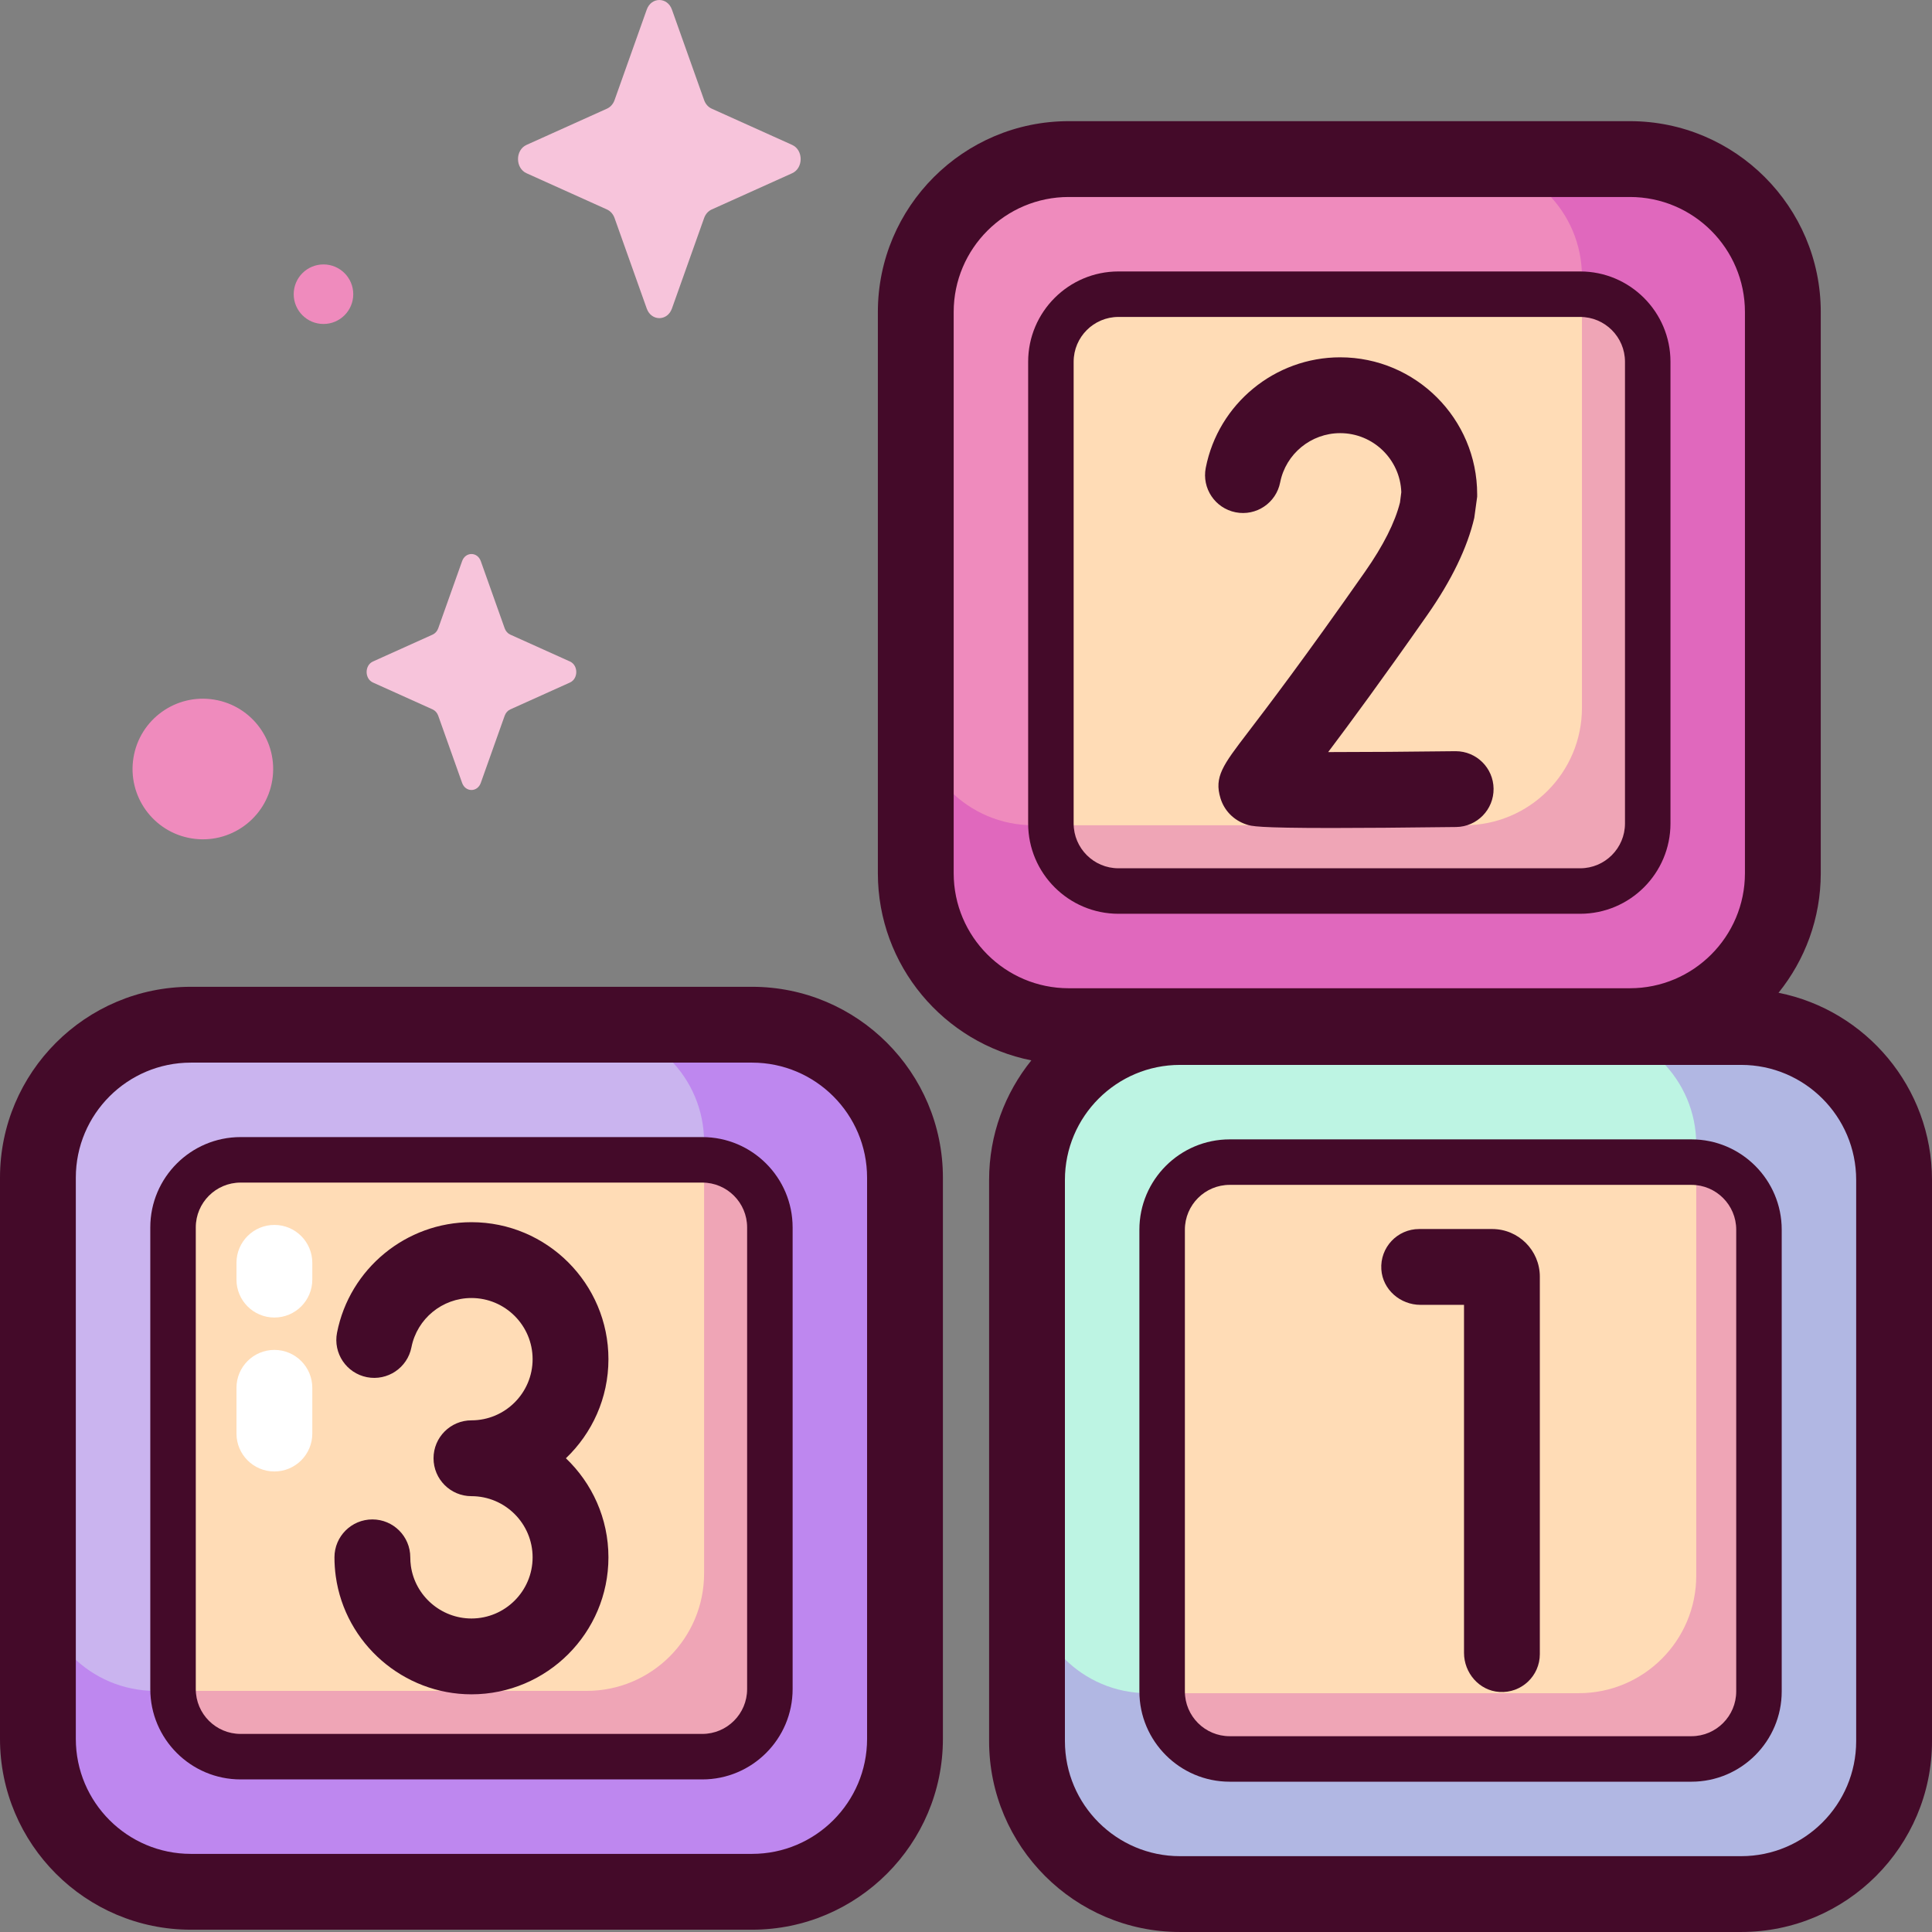
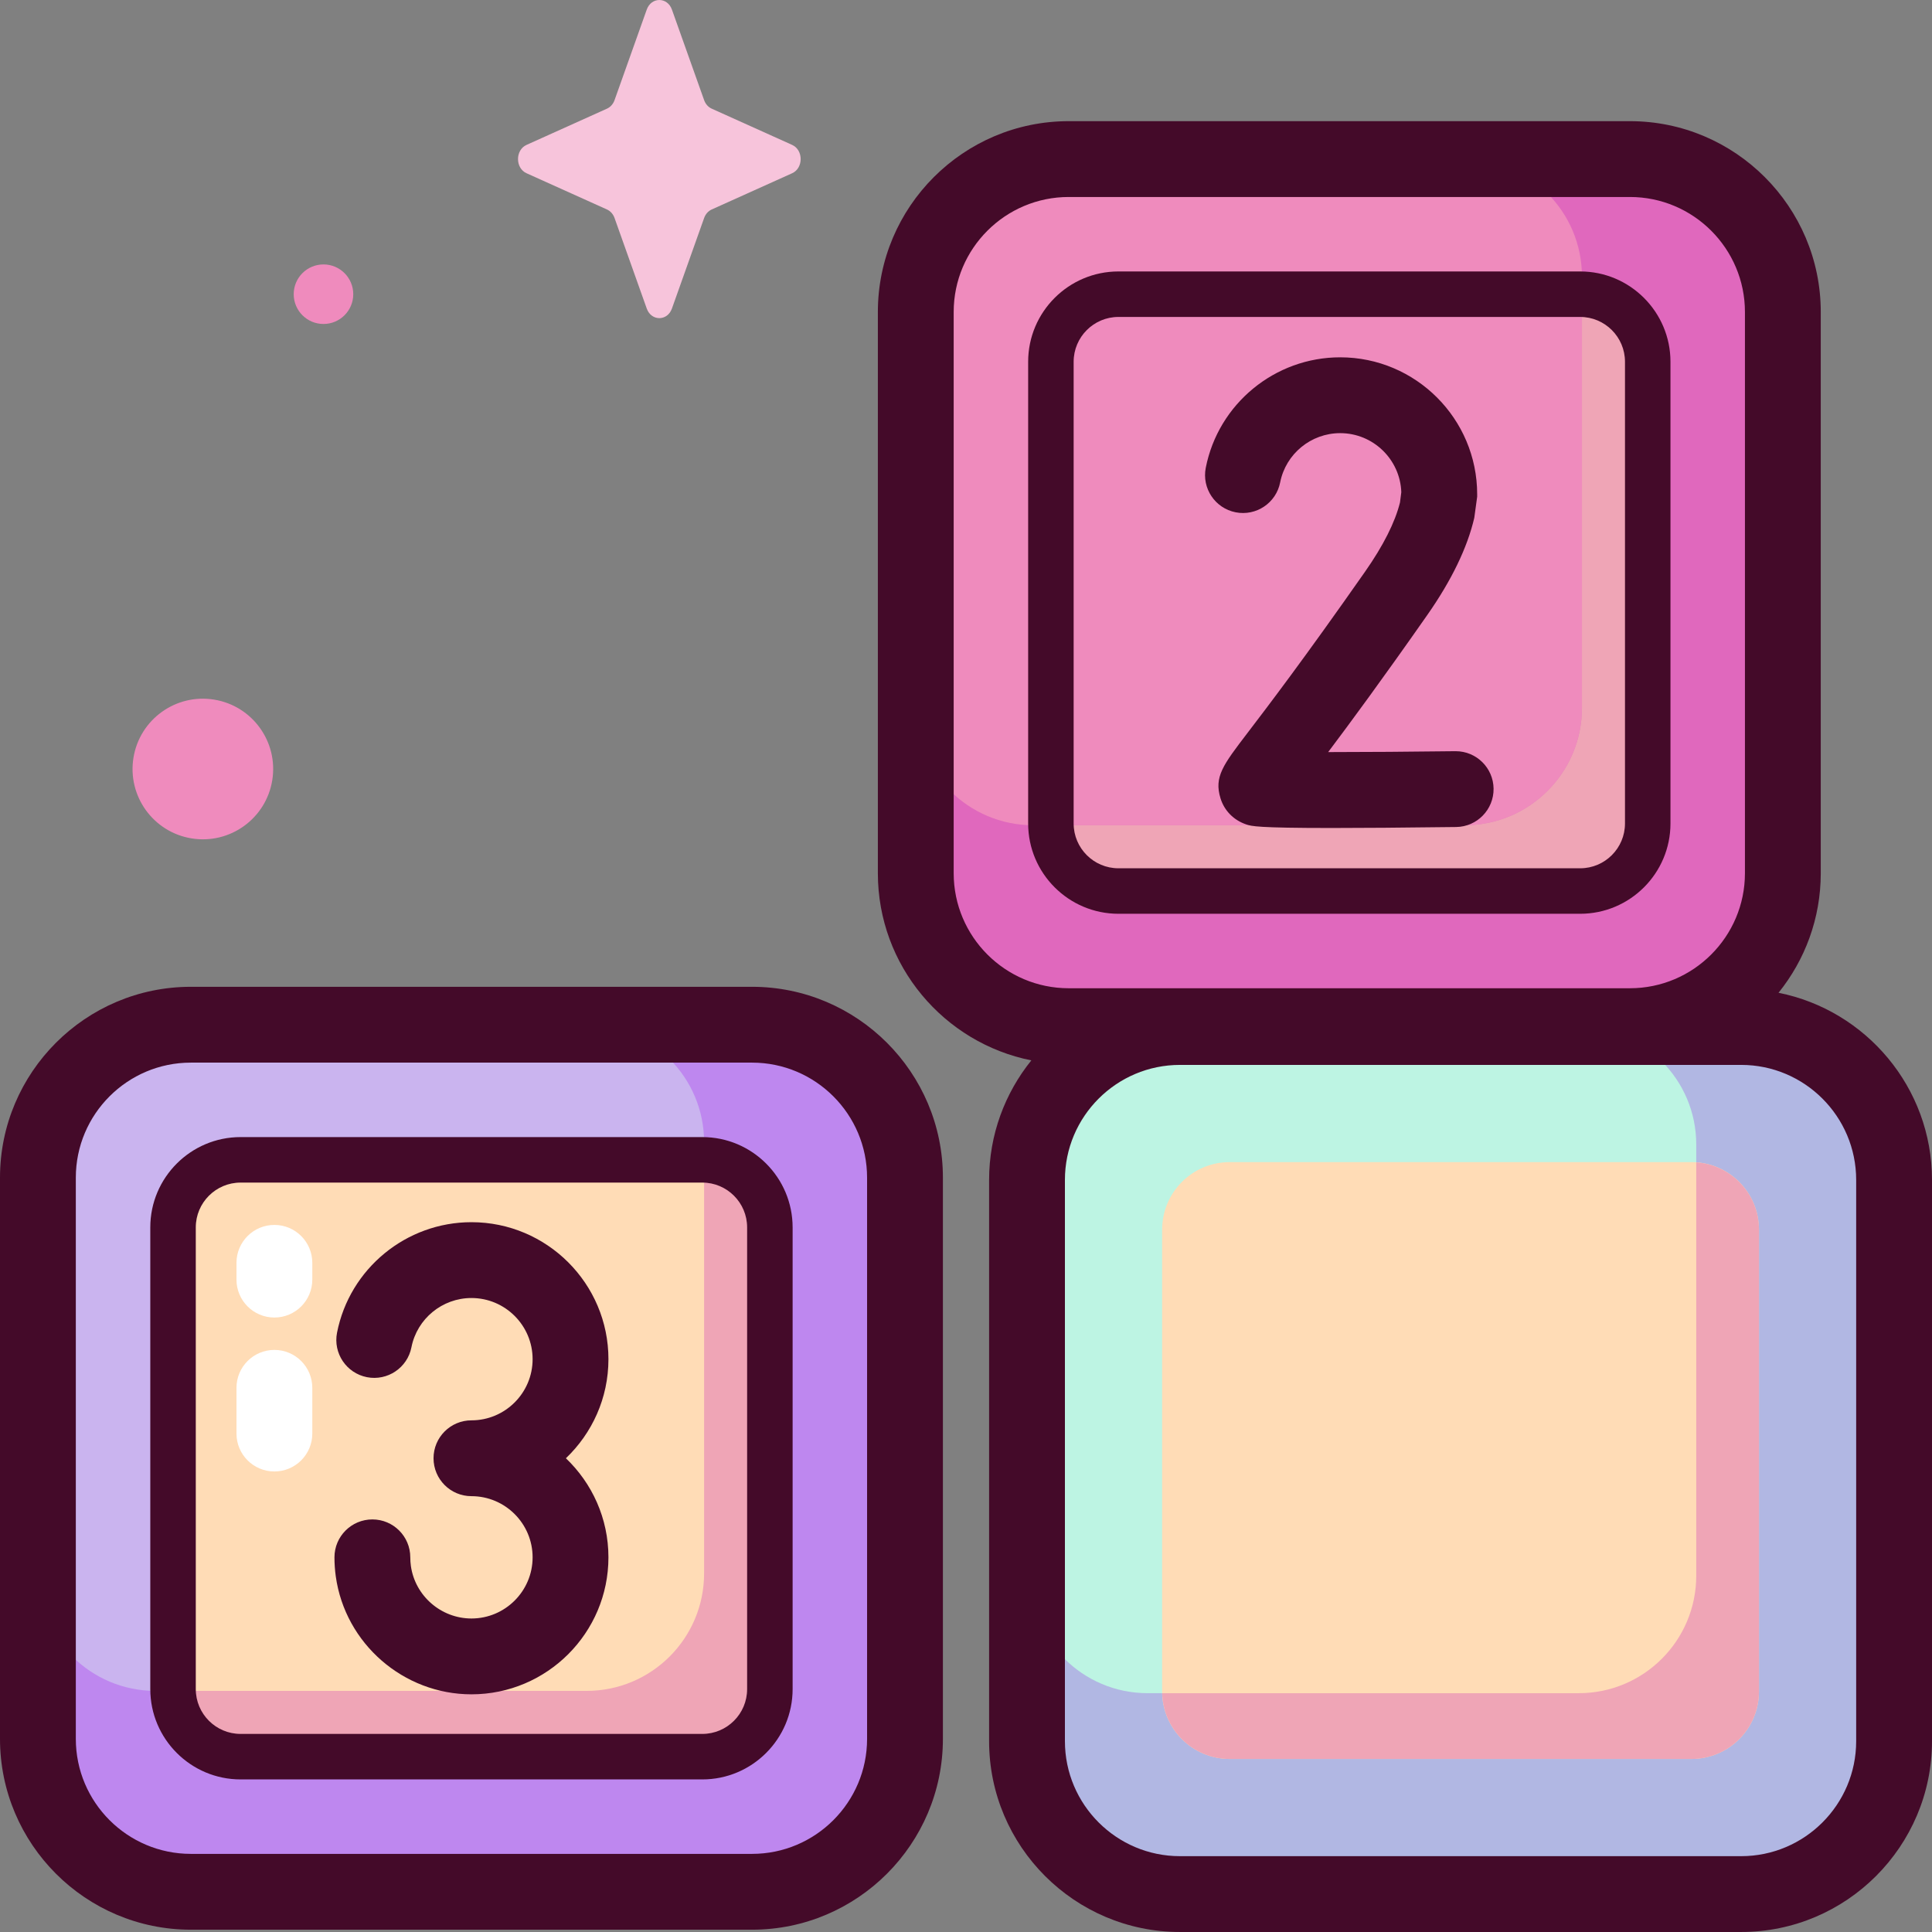
<svg xmlns="http://www.w3.org/2000/svg" id="Capa_1" enable-background="new 0 0 512 512" height="512" viewBox="0 0 512 512" width="512">
  <rect x="0" y="0" width="512" height="512" fill="#808080" stroke="none" />
  <g>
    <g>
      <path d="m461.427 501.95h-148.733c-22.382 0-40.526-18.144-40.526-40.526v-148.734c0-22.382 18.144-40.526 40.526-40.526h148.733c22.382 0 40.526 18.144 40.526 40.526v148.733c0 22.382-18.144 40.527-40.526 40.527z" fill="#bdf4e3" />
      <path d="m462.237 272.164h-43.85c17.196 0 31.137 13.94 31.137 31.136v114.273c0 17.196-13.94 31.137-31.137 31.137h-114.273c-17.196 0-31.137-13.94-31.137-31.137v43.85c0 22.382 18.144 40.526 40.526 40.526h148.733c22.382 0 40.526-18.144 40.526-40.526v-148.733c.001-22.382-18.143-40.526-40.525-40.526z" fill="#b1b7e3" />
      <path d="m431.948 271.942h-148.733c-22.382 0-40.526-18.144-40.526-40.526v-148.734c0-22.382 18.144-40.526 40.526-40.526h148.734c22.382 0 40.526 18.144 40.526 40.526v148.733c-.001 22.383-18.145 40.527-40.527 40.527z" fill="#ef8bbd" />
      <path d="m431.948 42.156h-43.85c17.196 0 31.136 13.94 31.136 31.136v114.273c0 17.196-13.94 31.136-31.136 31.136h-114.273c-17.196 0-31.136-13.94-31.136-31.136v43.85c0 22.382 18.144 40.526 40.526 40.526h148.734c22.382 0 40.526-18.144 40.526-40.526v-148.733c-.001-22.382-18.145-40.526-40.527-40.526z" fill="#e068bd" />
      <path d="m199.306 501.344h-148.733c-22.382 0-40.526-18.144-40.526-40.526v-148.733c0-22.382 18.144-40.526 40.526-40.526h148.733c22.382 0 40.526 18.144 40.526 40.526v148.733c.001 22.382-18.144 40.526-40.526 40.526z" fill="#cab4ef" />
      <path d="m199.307 271.559h-43.85c17.196 0 31.136 13.94 31.136 31.136v114.273c0 17.196-13.94 31.136-31.136 31.136h-114.274c-17.196 0-31.136-13.94-31.136-31.136v43.85c0 22.382 18.144 40.526 40.526 40.526h148.734c22.382 0 40.526-18.144 40.526-40.526v-148.733c-.001-22.382-18.145-40.526-40.526-40.526z" fill="#be87ef" />
-       <path d="m418.764 236.132h-122.365c-9.886 0-17.9-8.014-17.9-17.9v-122.366c0-9.886 8.014-17.9 17.9-17.9h122.366c9.886 0 17.9 8.014 17.9 17.9v122.366c0 9.886-8.014 17.9-17.901 17.9z" fill="#ffdcb6" />
      <path d="m419.235 77.99v109.576c0 17.196-13.94 31.136-31.137 31.136h-109.576c.252 9.667 8.149 17.43 17.876 17.43h122.366c9.886 0 17.9-8.014 17.9-17.9v-122.366c.001-9.727-7.763-17.625-17.429-17.876z" fill="#efa5b6" />
      <path d="m448.243 466.14h-122.365c-9.886 0-17.9-8.014-17.9-17.9v-122.366c0-9.886 8.014-17.9 17.9-17.9h122.366c9.886 0 17.9 8.014 17.9 17.9v122.366c0 9.886-8.014 17.9-17.901 17.9z" fill="#ffdcb6" />
      <path d="m449.524 308.038v109.535c0 17.196-13.94 31.137-31.136 31.137h-110.387c.252 9.667 8.149 17.43 17.877 17.43h122.366c9.886 0 17.9-8.014 17.9-17.9v-122.366c0-9.454-7.334-17.177-16.62-17.836z" fill="#efa5b6" />
      <path d="m186.122 465.535h-122.365c-9.886 0-17.9-8.014-17.9-17.9v-122.366c0-9.886 8.014-17.9 17.9-17.9h122.366c9.886 0 17.9 8.014 17.9 17.9v122.366c0 9.886-8.014 17.9-17.901 17.9z" fill="#ffdcb6" />
      <path d="m186.593 307.392v109.576c0 17.196-13.94 31.136-31.136 31.136h-109.577c.252 9.667 8.149 17.43 17.877 17.43h122.366c9.886 0 17.901-8.014 17.901-17.9v-122.365c-.001-9.728-7.765-17.625-17.431-17.877z" fill="#efa5b6" />
    </g>
    <g>
      <g fill="#440a29">
        <path d="m471.327 263.097c6.994-8.676 11.194-19.695 11.194-31.681v-148.733c0-27.886-22.687-50.573-50.573-50.573h-148.733c-27.886 0-50.573 22.687-50.573 50.573v148.733c0 24.498 17.511 44.977 40.673 49.594-6.994 8.676-11.194 19.695-11.194 31.681v148.733c0 27.886 22.688 50.573 50.573 50.573h148.733c27.886 0 50.573-22.687 50.573-50.573v-148.734c0-24.497-17.512-44.977-40.673-49.593zm-218.591-31.681v-148.733c0-16.806 13.672-30.479 30.479-30.479h148.733c16.806 0 30.479 13.673 30.479 30.479v148.733c0 16.806-13.672 30.479-30.479 30.479h-148.733c-16.807 0-30.479-13.673-30.479-30.479zm239.17 230.008c0 16.806-13.672 30.479-30.479 30.479h-148.733c-16.806 0-30.479-13.673-30.479-30.479v-148.734c0-16.806 13.672-30.479 30.479-30.479h148.733c16.806 0 30.479 13.673 30.479 30.479z" />
-         <path d="m448.243 301.946h-122.365c-13.195 0-23.929 10.734-23.929 23.929v122.365c0 13.195 10.734 23.929 23.929 23.929h122.366c13.195 0 23.928-10.734 23.928-23.929v-122.366c0-13.195-10.734-23.928-23.929-23.928zm11.872 146.294c0 6.546-5.326 11.872-11.872 11.872h-122.365c-6.546 0-11.872-5.326-11.872-11.872v-122.366c0-6.546 5.326-11.872 11.872-11.872h122.366c6.546 0 11.872 5.326 11.872 11.872v122.366z" />
        <path d="m418.764 242.161c13.195 0 23.928-10.734 23.928-23.929v-122.366c0-13.195-10.734-23.929-23.928-23.929h-122.365c-13.195 0-23.928 10.734-23.928 23.929v122.366c0 13.195 10.734 23.929 23.928 23.929zm-134.237-23.929v-122.366c0-6.546 5.326-11.872 11.872-11.872h122.366c6.546 0 11.872 5.326 11.872 11.872v122.366c0 6.546-5.326 11.872-11.872 11.872h-122.366c-6.547 0-11.872-5.326-11.872-11.872z" />
        <path d="m199.306 261.512h-148.733c-27.886 0-50.573 22.687-50.573 50.573v148.733c0 27.886 22.687 50.573 50.573 50.573h148.733c27.887 0 50.574-22.687 50.574-50.573v-148.733c0-27.886-22.687-50.573-50.574-50.573zm30.48 199.306c0 16.806-13.673 30.479-30.479 30.479h-148.734c-16.806 0-30.479-13.673-30.479-30.479v-148.733c0-16.806 13.673-30.479 30.479-30.479h148.733c16.806 0 30.479 13.672 30.479 30.479v148.733z" />
        <path d="m186.122 301.34h-122.365c-13.194 0-23.929 10.734-23.929 23.929v122.366c0 13.195 10.734 23.929 23.929 23.929h122.366c13.194 0 23.929-10.734 23.929-23.929v-122.366c-.001-13.195-10.735-23.929-23.93-23.929zm11.873 146.294c0 6.546-5.326 11.872-11.872 11.872h-122.366c-6.546 0-11.872-5.326-11.872-11.872v-122.365c0-6.546 5.326-11.872 11.872-11.872h122.366c6.546 0 11.872 5.326 11.872 11.872z" />
-         <path d="m366.069 336.421c.346 5.34 5.019 9.378 10.37 9.378h11.54v92.218c0 5.351 4.038 10.024 9.377 10.37 5.852.38 10.717-4.255 10.717-10.025v-100.025c0-6.977-5.656-12.632-12.632-12.632h-19.347c-5.77-.001-10.404 4.865-10.025 10.716z" />
        <path d="m327.46 135.765c5.446 1.07 10.726-2.476 11.796-7.922 1.487-7.565 8.175-13.056 15.905-13.056 8.749 0 15.901 6.967 16.199 15.646l-.347 2.72c-1.315 5.278-4.422 11.44-9.242 18.327-16.272 23.249-25.984 35.965-31.202 42.797-6.453 8.45-8.868 11.612-7.123 17.281 1.013 3.293 3.513 5.82 6.853 6.933 1.338.445 2.798.935 22.628.935 7.786 0 18.411-.076 32.967-.259 5.548-.07 9.989-4.624 9.92-10.173-.069-5.505-4.554-9.921-10.043-9.921-.043 0-.086 0-.13.001-11.621.146-24.003.236-33.649.236-.005 0-.009 0-.013 0 5.783-7.68 14.271-19.187 26.254-36.308 6.442-9.203 10.636-17.874 12.466-25.768l.766-5.599v-.64c0-20.018-16.285-36.303-36.303-36.303-17.308 0-32.289 12.313-35.622 29.277-1.071 5.445 2.475 10.727 7.92 11.796z" />
        <path d="m161.243 360.195c0-20.018-16.285-36.303-36.303-36.303-17.308 0-32.289 12.314-35.622 29.278-1.07 5.446 2.477 10.726 7.922 11.796 5.442 1.066 10.726-2.478 11.795-7.922 1.486-7.566 8.175-13.057 15.904-13.057 8.937 0 16.209 7.271 16.209 16.209s-7.271 16.209-16.209 16.209c-5.549 0-10.047 4.499-10.047 10.047s4.498 10.047 10.047 10.047c8.937 0 16.209 7.271 16.209 16.209 0 8.937-7.271 16.209-16.209 16.209-8.042 0-14.943-5.991-16.052-13.932-.104-.748-.157-1.514-.157-2.276 0-5.548-4.498-10.047-10.047-10.047s-10.047 4.499-10.047 10.047c0 1.688.118 3.386.35 5.051 2.486 17.817 17.943 31.252 35.953 31.252 20.018 0 36.303-16.285 36.303-36.303 0-10.32-4.335-19.64-11.272-26.256 6.937-6.618 11.273-15.938 11.273-26.258z" />
      </g>
      <path d="m72.716 389.954c-5.549 0-10.047-4.499-10.047-10.047v-12.118c0-5.548 4.498-10.047 10.047-10.047s10.047 4.499 10.047 10.047v12.118c0 5.548-4.498 10.047-10.047 10.047z" fill="#fff" />
      <path d="m72.716 349.159c-5.549 0-10.047-4.499-10.047-10.047v-4.447c0-5.549 4.498-10.047 10.047-10.047s10.047 4.499 10.047 10.047v4.447c0 5.549-4.498 10.047-10.047 10.047z" fill="#fff" />
    </g>
    <g>
      <path d="m178.069 2.546 8.534 23.996c.365 1.028 1.089 1.842 2.001 2.253l21.32 9.605c3.012 1.357 3.012 6.156 0 7.513l-21.32 9.605c-.913.411-1.636 1.225-2.001 2.253l-8.534 23.996c-1.206 3.39-5.469 3.39-6.675 0l-8.534-23.996c-.365-1.027-1.089-1.841-2.002-2.253l-21.319-9.605c-3.012-1.357-3.012-6.156 0-7.513l21.319-9.605c.913-.411 1.636-1.225 2.002-2.253l8.534-23.996c1.206-3.39 5.47-3.39 6.675 0z" fill="#f7c4db" />
      <ellipse cx="53.788" cy="203.827" fill="#ef8bbd" rx="18.634" ry="18.634" transform="matrix(.16 -.987 .987 .16 -156.023 224.271)" />
      <circle cx="85.726" cy="77.966" fill="#ef8bbd" r="7.891" />
-       <path d="m127.415 148.707 6.33 17.8c.271.762.807 1.366 1.485 1.671l15.814 7.125c2.234 1.007 2.234 4.566 0 5.573l-15.814 7.125c-.677.305-1.214.909-1.485 1.671l-6.33 17.8c-.894 2.515-4.057 2.515-4.951 0l-6.33-17.8c-.271-.762-.807-1.366-1.485-1.671l-15.814-7.125c-2.234-1.007-2.234-4.566 0-5.573l15.814-7.125c.677-.305 1.214-.909 1.485-1.671l6.33-17.8c.894-2.515 4.057-2.515 4.951 0z" fill="#f7c4db" />
    </g>
  </g>
</svg>